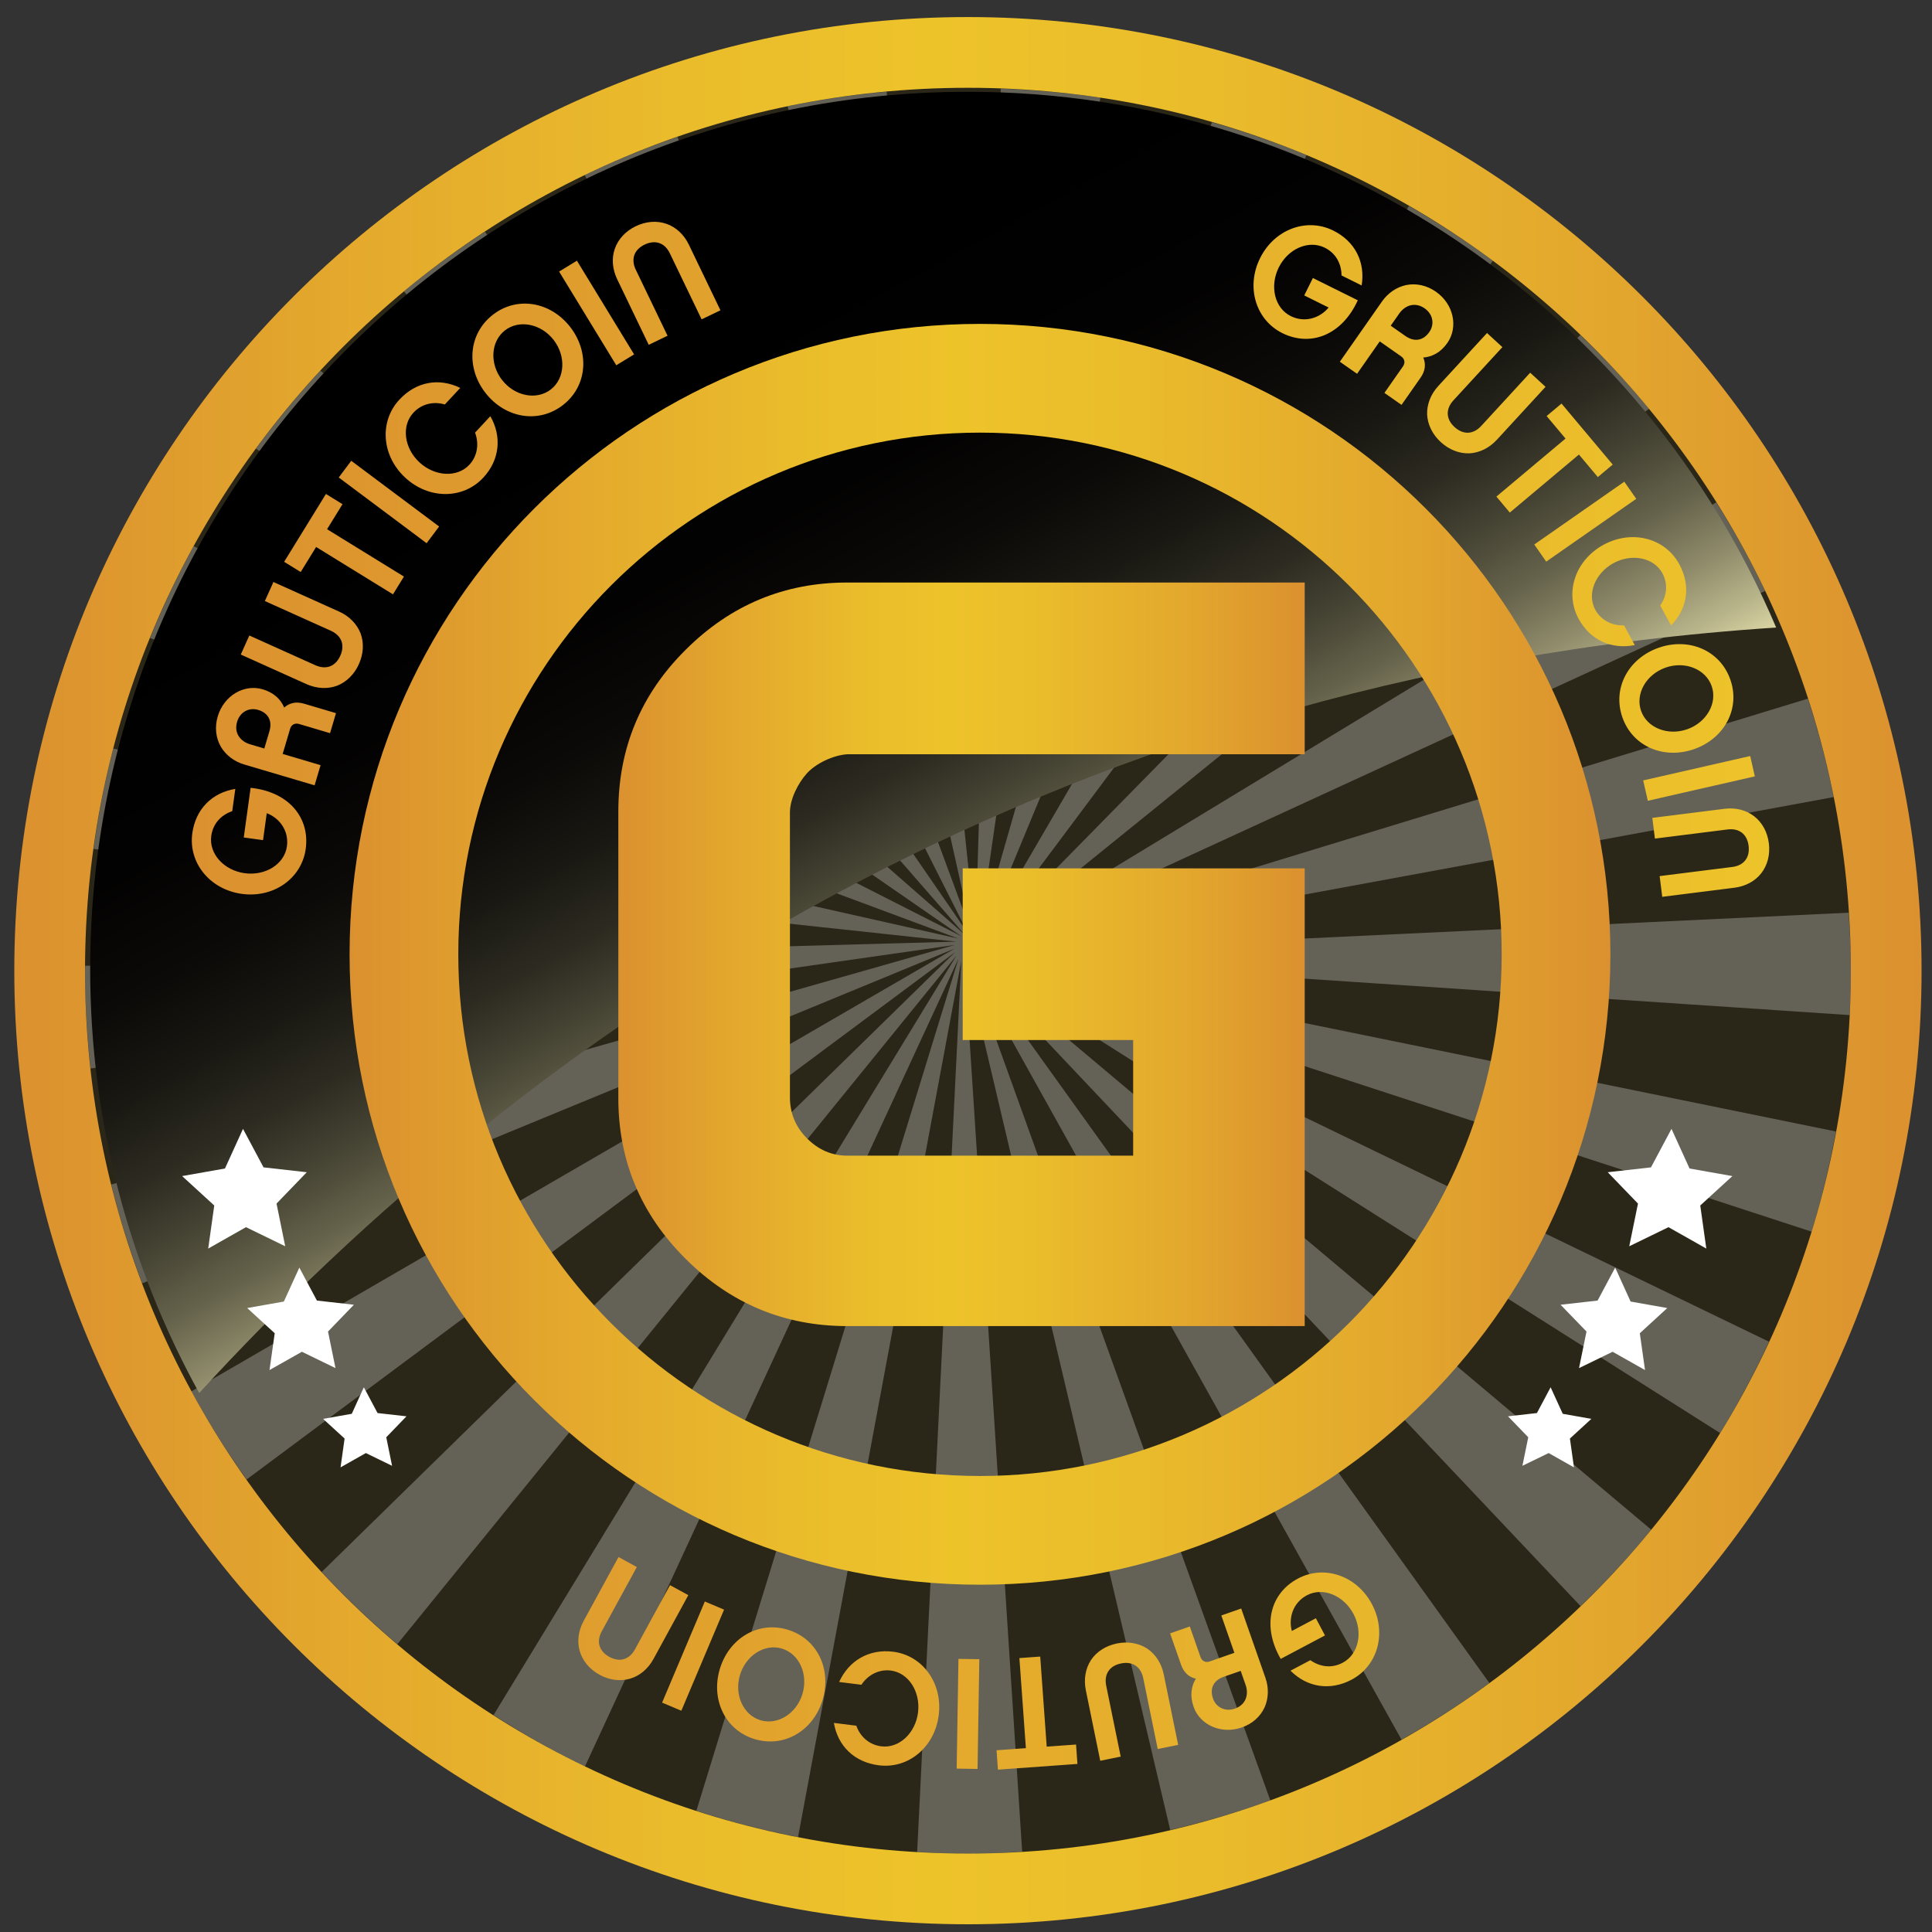
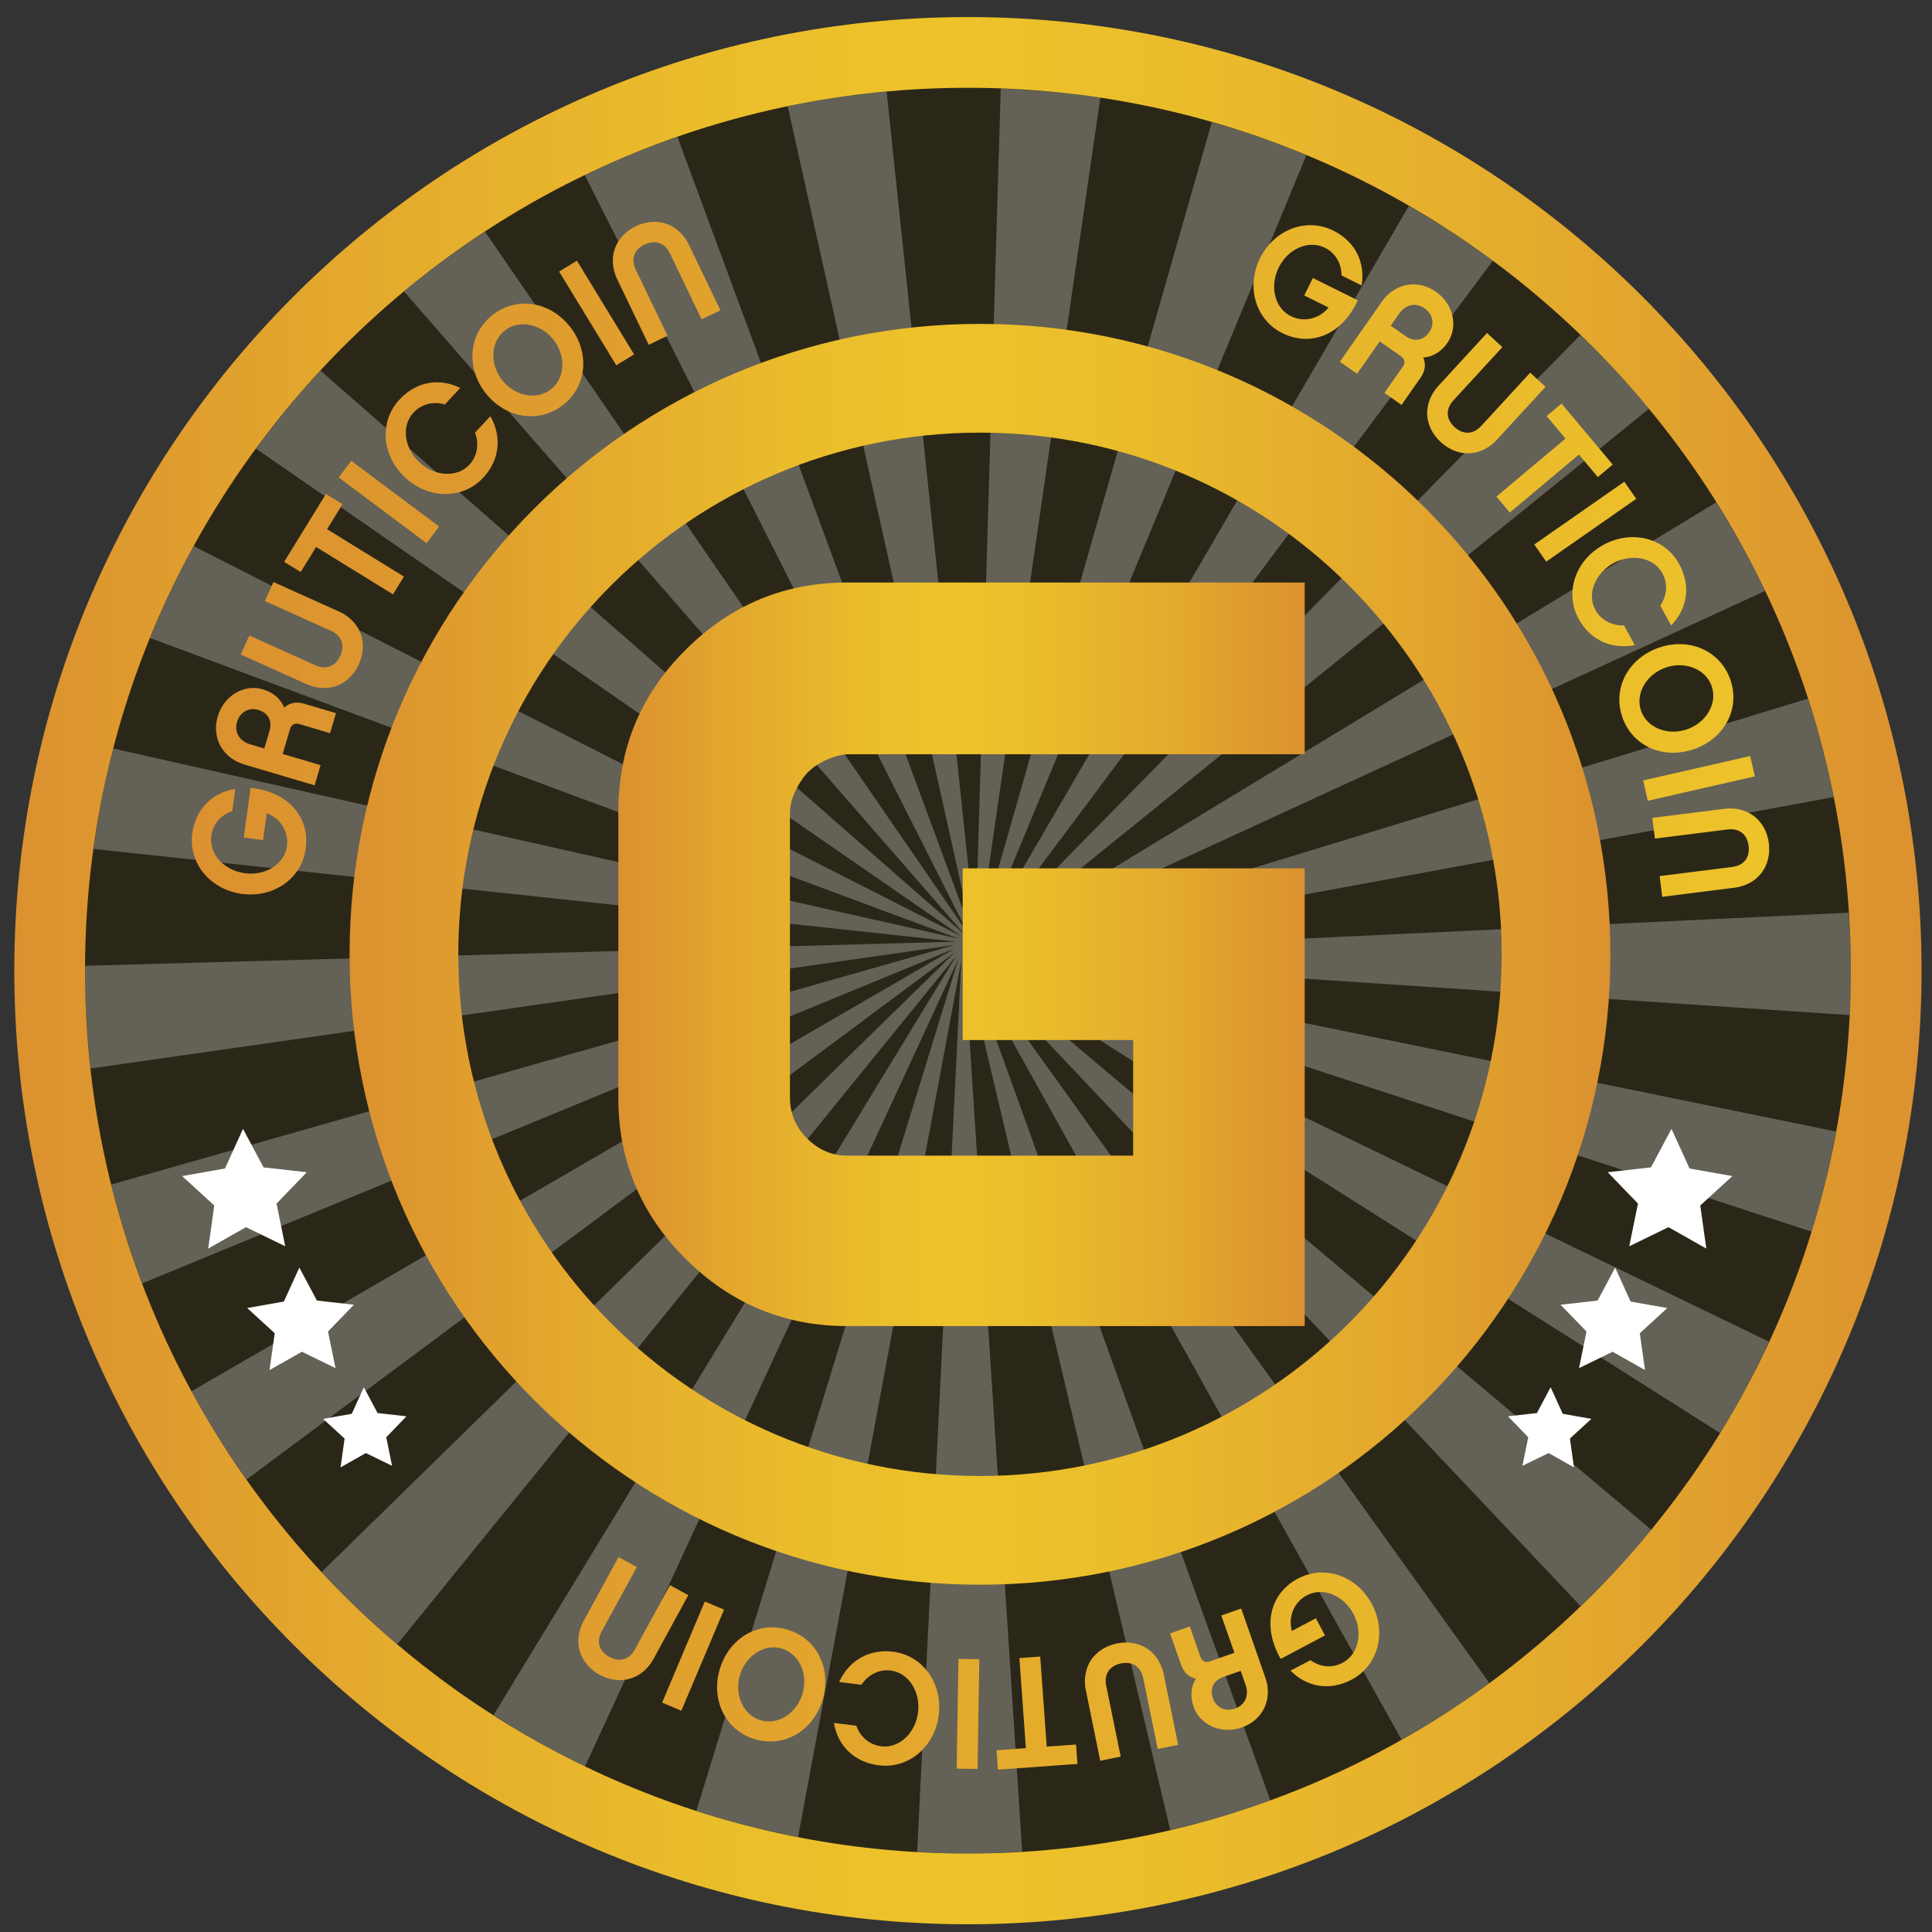
<svg xmlns="http://www.w3.org/2000/svg" version="1.1" id="Capa_1" x="0px" y="0px" width="500px" height="500px" viewBox="0 0 500 500" enable-background="new 0 0 500 500" xml:space="preserve">
  <rect x="0" y="0" width="500" height="500" fill="#333333" stroke="none" />
  <g>
    <g>
      <linearGradient id="SVGID_1_" gradientUnits="userSpaceOnUse" x1="3.7" y1="251.207" x2="497.3" y2="251.207">
        <stop offset="0" style="stop-color:#DB912F" />
        <stop offset="0.161" style="stop-color:#E3A72D" />
        <stop offset="0.353" style="stop-color:#EABC2B" />
        <stop offset="0.482" style="stop-color:#EDC32A" />
        <stop offset="0.62" style="stop-color:#EABC2B" />
        <stop offset="0.824" style="stop-color:#E3A82D" />
        <stop offset="1" style="stop-color:#DB912F" />
      </linearGradient>
      <path fill="url(#SVGID_1_)" d="M497.3,251.207C497.3,387.506,386.79,498,250.495,498C114.196,498,3.7,387.506,3.7,251.207    C3.7,114.908,114.196,4.414,250.495,4.414C386.79,4.414,497.3,114.908,497.3,251.207z" />
      <path fill="#2B2718" d="M478.994,251.207c0,126.189-102.314,228.486-228.499,228.486c-126.207,0-228.49-102.296-228.49-228.486    S124.288,22.721,250.495,22.721C376.68,22.721,478.994,125.017,478.994,251.207z" />
      <path opacity="0.27" fill="#FFFFFF" d="M474.553,206.281c-1.734-8.678-3.975-17.172-6.672-25.471l-213.209,65.1l202.136-92.975    c-3.76-7.914-8.012-15.547-12.641-22.928L254.64,244.985l172.108-139.192c-5.539-6.708-11.494-13.045-17.759-19.081    l-154.586,157.34L386.342,67.502c-6.932-5.14-14.214-9.863-21.729-14.208L253.919,243.251l84.178-203.104    c-7.941-3.294-16.11-6.123-24.476-8.516l-60.352,210.919l31.493-217.265c-8.438-1.266-17.046-2.032-25.767-2.355l-6.529,219.111    L229.452,23.719c-8.685,0.795-17.239,2.043-25.596,3.789l47.711,214.28L175.324,35.43c-8.223,2.875-16.244,6.13-23.997,9.87    l99.285,196.425L125.511,59.969c-7.282,4.759-14.3,9.899-20.963,15.449l145.154,166.488L82.931,95.923    c-5.933,6.395-11.494,13.132-16.679,20.183l182.585,126.217L50.125,141.349c-4.208,7.665-7.967,15.608-11.288,23.766    l209.239,77.804L29.31,193.72c-2.196,8.471-3.881,17.149-5.091,25.982l223.31,23.994L22.046,249.95c0,0.417-0.04,0.836-0.04,1.257    c0,8.557,0.524,16.993,1.425,25.319l223.726-31.978L28.794,306.556c2.173,8.747,4.871,17.273,8.003,25.574l210.283-86.648    l-197.53,114.59c4.306,7.905,9.092,15.505,14.272,22.814l183.333-136.44L83.249,406.828c6.162,6.594,12.682,12.832,19.578,18.675    l144.701-178.189L127.725,443.859c7.614,4.862,15.483,9.343,23.665,13.291l96.672-209.055l-67.84,220.538    c8.568,2.776,17.342,5.041,26.313,6.796l42.24-226.711l-11.418,230.569c4.338,0.253,8.72,0.406,13.139,0.406    c4.723,0,9.392-0.188,14.039-0.473l-14.909-230.186l0.215-0.168l53.012,224.73c8.832-2.075,17.486-4.595,25.906-7.663    l-78.138-216.825l0.013-0.034l112.069,201.135c7.883-4.439,15.483-9.325,22.738-14.649L251.728,249.235l157.316,166.417    c6.466-6.227,12.592-12.821,18.292-19.769L252.619,248.915l192.537,121.95c4.669-7.595,8.895-15.478,12.655-23.636L253.43,248.408    l215.4,70.341c2.603-8.422,4.674-17.093,6.305-25.914l-221.078-45.146l224.627,15.014c0.193-3.807,0.309-7.64,0.309-11.497    c0-5.039-0.233-10.038-0.547-15.003l-224.009,10.638L474.553,206.281z M249.554,247.738h0.009l0.063,0.271l-0.063,0.034    L249.554,247.738z M249.617,248.915l-0.04-0.656l0.103-0.054l0.139,0.527L249.617,248.915z M250.571,248.973l-0.014-0.058    l0.036,0.036L250.571,248.973z M252.35,245.758l-0.112,0.361l-0.179,0.318l-0.255,0.251l-0.314,0.202l-0.376,0.119l-0.327,0.005    l-0.358-0.067l-0.354-0.181l-0.282-0.242l-0.175-0.253l-0.202-0.522l-0.031-0.305l0.063-0.372l0.17-0.332l0.224-0.28l0.323-0.24    l0.291-0.121l0.381-0.07l0.385,0.056l0.354,0.134l0.305,0.204l0.233,0.278l0.175,0.32l0.063,0.37V245.758z" />
      <linearGradient id="SVGID_2_" gradientUnits="userSpaceOnUse" x1="165.956" y1="95.441" x2="265.172" y2="277.922">
        <stop offset="0" style="stop-color:#010000" />
        <stop offset="0.246" style="stop-color:#030202" />
        <stop offset="0.384" style="stop-color:#0C0A08" />
        <stop offset="0.496" style="stop-color:#191812" />
        <stop offset="0.593" style="stop-color:#2D2B21" />
        <stop offset="0.681" style="stop-color:#474534" />
        <stop offset="0.763" style="stop-color:#66634C" />
        <stop offset="0.839" style="stop-color:#8C8868" />
        <stop offset="0.911" style="stop-color:#B7B389" />
        <stop offset="0.978" style="stop-color:#E7E2AD" />
        <stop offset="1" style="stop-color:#F8F3BA" />
      </linearGradient>
-       <path fill-rule="evenodd" clip-rule="evenodd" fill="url(#SVGID_2_)" d="M250.441,23.752    c-125.428,0-227.101,101.671-227.101,227.089c0,39.775,10.262,77.148,28.209,109.663    c83.972-91.525,216.776-185.538,408.117-198.099C425.184,80.914,344.479,23.752,250.441,23.752z" />
      <g>
        <polygon fill-rule="evenodd" clip-rule="evenodd" fill="#FFFFFF" points="68.202,302.113 62.891,292.147 58.222,302.406      47.136,304.369 55.448,311.98 53.884,323.129 63.662,317.591 73.816,322.531 71.567,311.485 79.396,303.372    " />
        <polygon fill-rule="evenodd" clip-rule="evenodd" fill="#FFFFFF" points="82.017,336.584 77.469,328.056 73.462,336.84      63.976,338.52 71.097,345.04 69.748,354.571 78.132,349.837 86.825,354.065 84.89,344.603 91.589,337.666    " />
        <polygon fill-rule="evenodd" clip-rule="evenodd" fill="#FFFFFF" points="97.71,365.698 94.161,359.026 91.038,365.889      83.617,367.202 89.182,372.294 88.134,379.753 94.681,376.05 101.465,379.348 99.964,371.963 105.194,366.541    " />
      </g>
      <g>
        <polygon fill-rule="evenodd" clip-rule="evenodd" fill="#FFFFFF" points="427.272,302.113 432.583,292.147 437.252,302.406      448.338,304.369 440.026,311.98 441.59,323.129 431.803,317.591 421.649,322.531 423.907,311.485 416.079,303.372    " />
        <polygon fill-rule="evenodd" clip-rule="evenodd" fill="#FFFFFF" points="413.457,336.584 418.005,328.056 422.003,336.84      431.498,338.52 424.382,345.04 425.731,354.571 417.342,349.837 408.649,354.065 410.585,344.603 403.872,337.666    " />
        <polygon fill-rule="evenodd" clip-rule="evenodd" fill="#FFFFFF" points="397.755,365.698 401.3,359.026 404.437,365.889      411.839,367.202 406.292,372.294 407.34,379.753 400.793,376.05 393.995,379.348 395.51,371.963 390.267,366.541    " />
      </g>
    </g>
    <linearGradient id="SVGID_3_" gradientUnits="userSpaceOnUse" x1="49.642" y1="257.694" x2="457.871" y2="257.694">
      <stop offset="0" style="stop-color:#DB912F" />
      <stop offset="1" style="stop-color:#EDC32A" />
    </linearGradient>
    <path fill="url(#SVGID_3_)" d="M203.751,421.733c-7.694-2.265-15.153,2.362-17.488,10.289c-2.321,7.889,1.443,15.821,9.135,18.084   c7.73,2.276,15.191-2.35,17.513-10.239C215.245,431.938,211.481,424.007,203.751,421.733z M207.692,438.331   c-1.49,5.062-6.339,8.198-10.851,6.87c-4.474-1.317-6.847-6.578-5.357-11.642c1.501-5.102,6.348-8.239,10.822-6.921   C206.818,427.966,209.193,433.227,207.692,438.331z M122.942,111.964c1.024,2.686,0.733,5.942-1.47,8.31   c-3.182,3.414-8.989,3.043-12.944-0.639c-3.928-3.657-4.712-9.422-1.53-12.839c2.232-2.397,5.371-2.944,8.122-2.115l3.99-4.286   c-5.456-2.673-11.36-1.68-15.74,3.025c-5.272,5.664-4.609,14.505,1.474,20.17c6.083,5.664,14.949,5.696,20.223,0.031   c4.295-4.616,4.833-10.661,1.835-15.913L122.942,111.964z M147.564,84.617c-5.046-6.496-13.681-8.077-20.015-3.157   c-6.365,4.945-6.97,13.706-1.925,20.201c5.071,6.527,13.708,8.106,20.073,3.161C152.029,99.903,152.634,91.144,147.564,84.617z    M142.558,100.785c-3.715,2.886-9.375,1.737-12.637-2.462c-3.238-4.17-2.951-9.937,0.764-12.823   c3.683-2.861,9.343-1.714,12.581,2.456C146.531,92.157,146.242,97.922,142.558,100.785z M173.398,410.234l-9.077,16.63   c-1.452,2.657-3.95,3.392-6.607,1.94c-2.695-1.47-3.428-3.968-1.978-6.625l9.077-16.632l-4.741-2.588l-9.018,16.524   c-1.391,2.55-1.748,5.339-1.013,7.837c0.748,2.554,2.559,4.705,5.144,6.117c2.55,1.394,5.339,1.75,7.893,0.999   c2.498-0.735,4.652-2.543,6.043-5.093l9.018-16.524L173.398,410.234z M164.106,91.718L149.309,67.47l-4.611,2.814l14.797,24.247   L164.106,91.718z M64.862,203.886l-1.774,12.852l4.985,0.688l0.964-6.973c3.3,1.241,5.774,4.557,5.22,8.57   c-0.645,4.663-5.608,7.696-10.959,6.957c-5.313-0.735-9.267-4.999-8.622-9.661c0.448-3.244,2.608-5.425,5.427-6.397l0.795-5.758   c-6.043,0.984-10.266,5.234-11.129,11.476c-1.057,7.663,4.56,14.553,12.789,15.691c8.23,1.136,15.505-3.973,16.562-11.635   C80.23,211.669,74.799,204.928,64.862,203.886z M87.666,123.576l22.742,17.006l3.235-4.324L90.902,119.25L87.666,123.576z    M167.89,89.237l4.871-2.344l-8.218-17.084c-1.313-2.731-0.453-5.189,2.279-6.502c2.767-1.333,5.227-0.471,6.54,2.261l8.218,17.084   l4.871-2.344l-8.165-16.972c-1.261-2.622-3.318-4.54-5.778-5.4c-2.514-0.88-5.319-0.668-7.977,0.61   c-2.619,1.261-4.537,3.318-5.418,5.832c-0.863,2.46-0.648,5.265,0.612,7.885L167.89,89.237z M88.636,130.482l-4.284-2.642   l-10.815,17.557l4.284,2.639l3.993-6.48l19.89,12.256l2.832-4.6l-19.889-12.254L88.636,130.482z M87.745,158.267l-16.981-7.647   l-2.218,4.927l17.055,7.679c2.798,1.261,3.721,3.697,2.462,6.495c-1.244,2.763-3.679,3.686-6.48,2.424l-17.053-7.679l-2.218,4.925   l16.979,7.647c2.651,1.192,5.458,1.335,7.932,0.428c2.451-0.959,4.461-2.929,5.653-5.577c1.21-2.689,1.353-5.496,0.446-7.97   C92.363,161.469,90.393,159.459,87.745,158.267z M73.551,183.111c-0.903-2.144-2.695-3.872-5.561-4.719   c-4.788-1.418-10.033,1.595-11.638,7.011c-0.813,2.747-0.527,5.521,0.795,7.833c1.277,2.171,3.433,3.834,6.023,4.602l18.25,5.404   l1.546-5.221l-9.811-2.904l1.918-6.475c0.336-1.138,1.279-1.586,2.339-1.273l8.006,2.373l1.535-5.18l-8.241-2.442   C76.591,181.493,74.884,181.926,73.551,183.111z M69.731,189.237l-1.326,4.474l-3.688-1.093c-2.512-0.744-4.217-2.913-3.356-5.816   c0.755-2.552,3.083-3.782,5.438-3.085C69.347,184.471,70.544,186.49,69.731,189.237z M182.409,414.464l-11.055,26.168l4.978,2.102   l11.055-26.165L182.409,414.464z M420.372,124.665l-23.302,16.255l3.092,4.432l23.3-16.255L420.372,124.665z M413.518,123.469   l3.854-3.235l-13.251-15.792l-3.854,3.233l4.889,5.83l-17.891,15.012l3.471,4.136l17.891-15.014L413.518,123.469z M399.987,100.111   l-3.975-3.654l-12.655,13.759c-2.077,2.259-4.678,2.366-6.937,0.289c-2.227-2.048-2.337-4.649-0.26-6.908l12.655-13.759   l-3.972-3.654l-12.601,13.699c-1.965,2.137-2.987,4.757-2.904,7.387c0.139,2.628,1.374,5.153,3.511,7.121   c2.167,1.994,4.786,3.014,7.416,2.933c2.63-0.139,5.156-1.373,7.121-3.513L399.987,100.111z M423.083,166.947l-2.79-5.102   c-2.872,0.126-5.87-1.176-7.421-4.013c-2.238-4.096-0.056-9.489,4.685-12.081c4.705-2.572,10.426-1.501,12.664,2.594   c1.57,2.875,1.1,6.023-0.553,8.375l2.807,5.135c4.257-4.333,5.176-10.248,2.093-15.888c-3.713-6.789-12.31-8.945-19.603-4.958   c-7.291,3.986-10.116,12.39-6.404,19.179C411.587,165.722,417.153,168.137,423.083,166.947z M231.128,427.462   c-6.253-0.775-11.465,2.33-13.961,7.835l5.765,0.715c1.577-2.402,4.383-4.076,7.591-3.677c4.629,0.576,7.73,5.496,7.064,10.858   c-0.661,5.319-4.871,9.332-9.5,8.758c-3.249-0.403-5.53-2.626-6.471-5.339l-5.808-0.721c1.031,5.982,5.292,10.181,11.669,10.974   c7.676,0.952,14.447-4.764,15.469-13.009C243.971,435.613,238.802,428.414,231.128,427.462z M438.472,193.859   c7.761-2.731,11.996-10.425,9.334-17.994c-2.675-7.607-10.797-10.956-18.559-8.225c-7.799,2.742-12.036,10.439-9.359,18.046   C422.55,193.254,430.67,196.604,438.472,193.859z M424.715,183.987c-1.562-4.441,1.32-9.446,6.339-11.212   c4.983-1.752,10.363,0.347,11.927,4.788c1.548,4.403-1.335,9.408-6.316,11.16C431.645,190.489,426.263,188.39,424.715,183.987z    M452.95,195.658l-27.698,6.316l1.201,5.27l27.698-6.318L452.95,195.658z M457.774,218.225c-0.363-2.884-1.705-5.355-3.809-6.988   c-2.057-1.595-4.784-2.285-7.667-1.922l-18.682,2.353l0.677,5.359l18.801-2.366c3.007-0.379,5.064,1.219,5.442,4.224   c0.383,3.047-1.214,5.104-4.219,5.483l-18.803,2.366l0.674,5.362l18.68-2.353c2.884-0.363,5.355-1.705,6.953-3.762   C457.454,223.876,458.142,221.149,457.774,218.225z M296.892,426.648c-2.214-1.427-4.983-1.904-7.831-1.322   c-2.886,0.589-5.245,2.115-6.722,4.297c-1.427,2.212-1.905,4.981-1.322,7.829l3.726,18.239l5.292-1.082l-3.744-18.319   c-0.614-3.007,0.82-5.178,3.827-5.792c2.967-0.607,5.14,0.829,5.754,3.834l3.744,18.319l5.29-1.08l-3.726-18.238   C300.598,430.484,299.072,428.125,296.892,426.648z M270.885,452.03l-1.678-23.309l-5.389,0.388l1.678,23.309l-7.591,0.547   l0.361,5.021l20.573-1.481l-0.361-5.021L270.885,452.03z M374.575,88.753c2.861-4.091,1.665-10.022-2.962-13.257   c-2.348-1.643-5.071-2.247-7.683-1.728c-2.465,0.524-4.723,2.041-6.271,4.255l-10.907,15.594l4.461,3.119l5.863-8.384l5.534,3.872   c0.973,0.679,1.098,1.716,0.464,2.622l-4.786,6.84l4.427,3.096l4.927-7.042c1.266-1.813,1.396-3.569,0.695-5.207   C370.656,92.356,372.863,91.202,374.575,88.753z M363.737,86.968l-3.822-2.673l2.205-3.152c1.501-2.146,4.098-3.076,6.58-1.34   c2.18,1.524,2.61,4.123,1.203,6.135C368.38,88.117,366.085,88.61,363.737,86.968z M247.585,457.716l5.402,0.087l0.462-28.402   l-5.402-0.087L247.585,457.716z M335.932,408.515c-7.159,3.791-9.455,12.137-4.492,20.808l11.465-6.072l-2.357-4.448l-6.22,3.294   c-0.921-3.401,0.323-7.347,3.903-9.243c4.159-2.202,9.52,0.052,12.047,4.824c2.51,4.739,1.36,10.441-2.798,12.641   c-2.892,1.533-5.924,1.055-8.362-0.663l-5.135,2.718c4.329,4.329,10.246,5.272,15.814,2.321c6.836-3.619,9.144-12.202,5.256-19.545   C351.165,407.812,342.768,404.895,335.932,408.515z M351.396,77.718l-11.62-5.769l-2.241,4.508l6.305,3.13   c-2.225,2.733-6.157,4.026-9.787,2.223c-4.215-2.093-5.509-7.764-3.108-12.601c2.384-4.801,7.687-7.197,11.902-5.102   c2.933,1.456,4.313,4.199,4.338,7.181l5.205,2.586c0.99-6.043-1.696-11.398-7.34-14.203c-6.928-3.439-15.247-0.307-18.942,7.134   c-3.697,7.441-1.165,15.964,5.761,19.406C339.129,89.813,347.246,86.808,351.396,77.718z M321.22,416.286l-5.142,1.797l3.379,9.664   l-6.377,2.229c-1.12,0.392-2.034-0.114-2.4-1.156l-2.756-7.885l-5.104,1.784l2.839,8.115c0.73,2.088,2.079,3.22,3.82,3.609   c-1.214,1.985-1.566,4.452-0.58,7.273c1.649,4.714,7.163,7.213,12.498,5.346c2.704-0.945,4.788-2.801,5.893-5.227   c1.015-2.306,1.104-5.026,0.213-7.578L321.22,416.286z M319.602,442.183c-2.512,0.878-4.873-0.291-5.684-2.61   c-0.878-2.514,0.063-4.663,2.767-5.611l4.407-1.539l1.27,3.632C323.227,438.528,322.463,441.181,319.602,442.183z" />
    <linearGradient id="SVGID_4_" gradientUnits="userSpaceOnUse" x1="160.024" y1="246.974" x2="337.659" y2="246.974">
      <stop offset="0" style="stop-color:#DB912F" />
      <stop offset="0.161" style="stop-color:#E3A72D" />
      <stop offset="0.353" style="stop-color:#EABC2B" />
      <stop offset="0.482" style="stop-color:#EDC32A" />
      <stop offset="0.62" style="stop-color:#EABC2B" />
      <stop offset="0.824" style="stop-color:#E3A82D" />
      <stop offset="1" style="stop-color:#DB912F" />
    </linearGradient>
    <path fill="url(#SVGID_4_)" d="M208.763,200.209c2.366-2.655,6.883-4.759,10.47-5.005h118.426v-44.444H219.233   c-16.181,0-30.104,5.772-41.738,17.353c-11.658,11.546-17.472,25.549-17.472,41.921v74.145c0,16.208,5.814,30.1,17.472,41.668   c11.633,11.557,25.556,17.342,41.738,17.342h118.426V224.739h-88.512v44.42h44.113v29.923h-74.027   c-3.948,0-7.396-1.492-10.358-4.452c-2.967-2.962-4.443-6.518-4.443-10.649v-73.706   C204.432,206.944,206.395,202.877,208.763,200.209" />
    <linearGradient id="SVGID_5_" gradientUnits="userSpaceOnUse" x1="90.469" y1="246.974" x2="416.769" y2="246.974">
      <stop offset="0" style="stop-color:#DB912F" />
      <stop offset="0.161" style="stop-color:#E3A72D" />
      <stop offset="0.353" style="stop-color:#EABC2B" />
      <stop offset="0.482" style="stop-color:#EDC32A" />
      <stop offset="0.62" style="stop-color:#EABC2B" />
      <stop offset="0.824" style="stop-color:#E3A82D" />
      <stop offset="1" style="stop-color:#DB912F" />
    </linearGradient>
    <path fill="url(#SVGID_5_)" d="M253.624,83.824c-90.116,0-163.155,73.038-163.155,163.157c0,90.116,73.038,163.143,163.155,163.143   c90.107,0,163.146-73.027,163.146-163.143C416.769,156.862,343.731,83.824,253.624,83.824z M253.619,381.985   c-74.571,0-135.013-60.449-135.013-135.004c0-74.569,60.442-135.017,135.013-135.017c74.567,0,135.013,60.449,135.013,135.017   C388.632,321.536,328.186,381.985,253.619,381.985z" />
  </g>
  <g>
</g>
  <g>
</g>
  <g>
</g>
  <g>
</g>
  <g>
</g>
  <g>
</g>
  <g>
</g>
  <g>
</g>
  <g>
</g>
  <g>
</g>
  <g>
</g>
  <g>
</g>
  <g>
</g>
  <g>
</g>
  <g>
</g>
</svg>